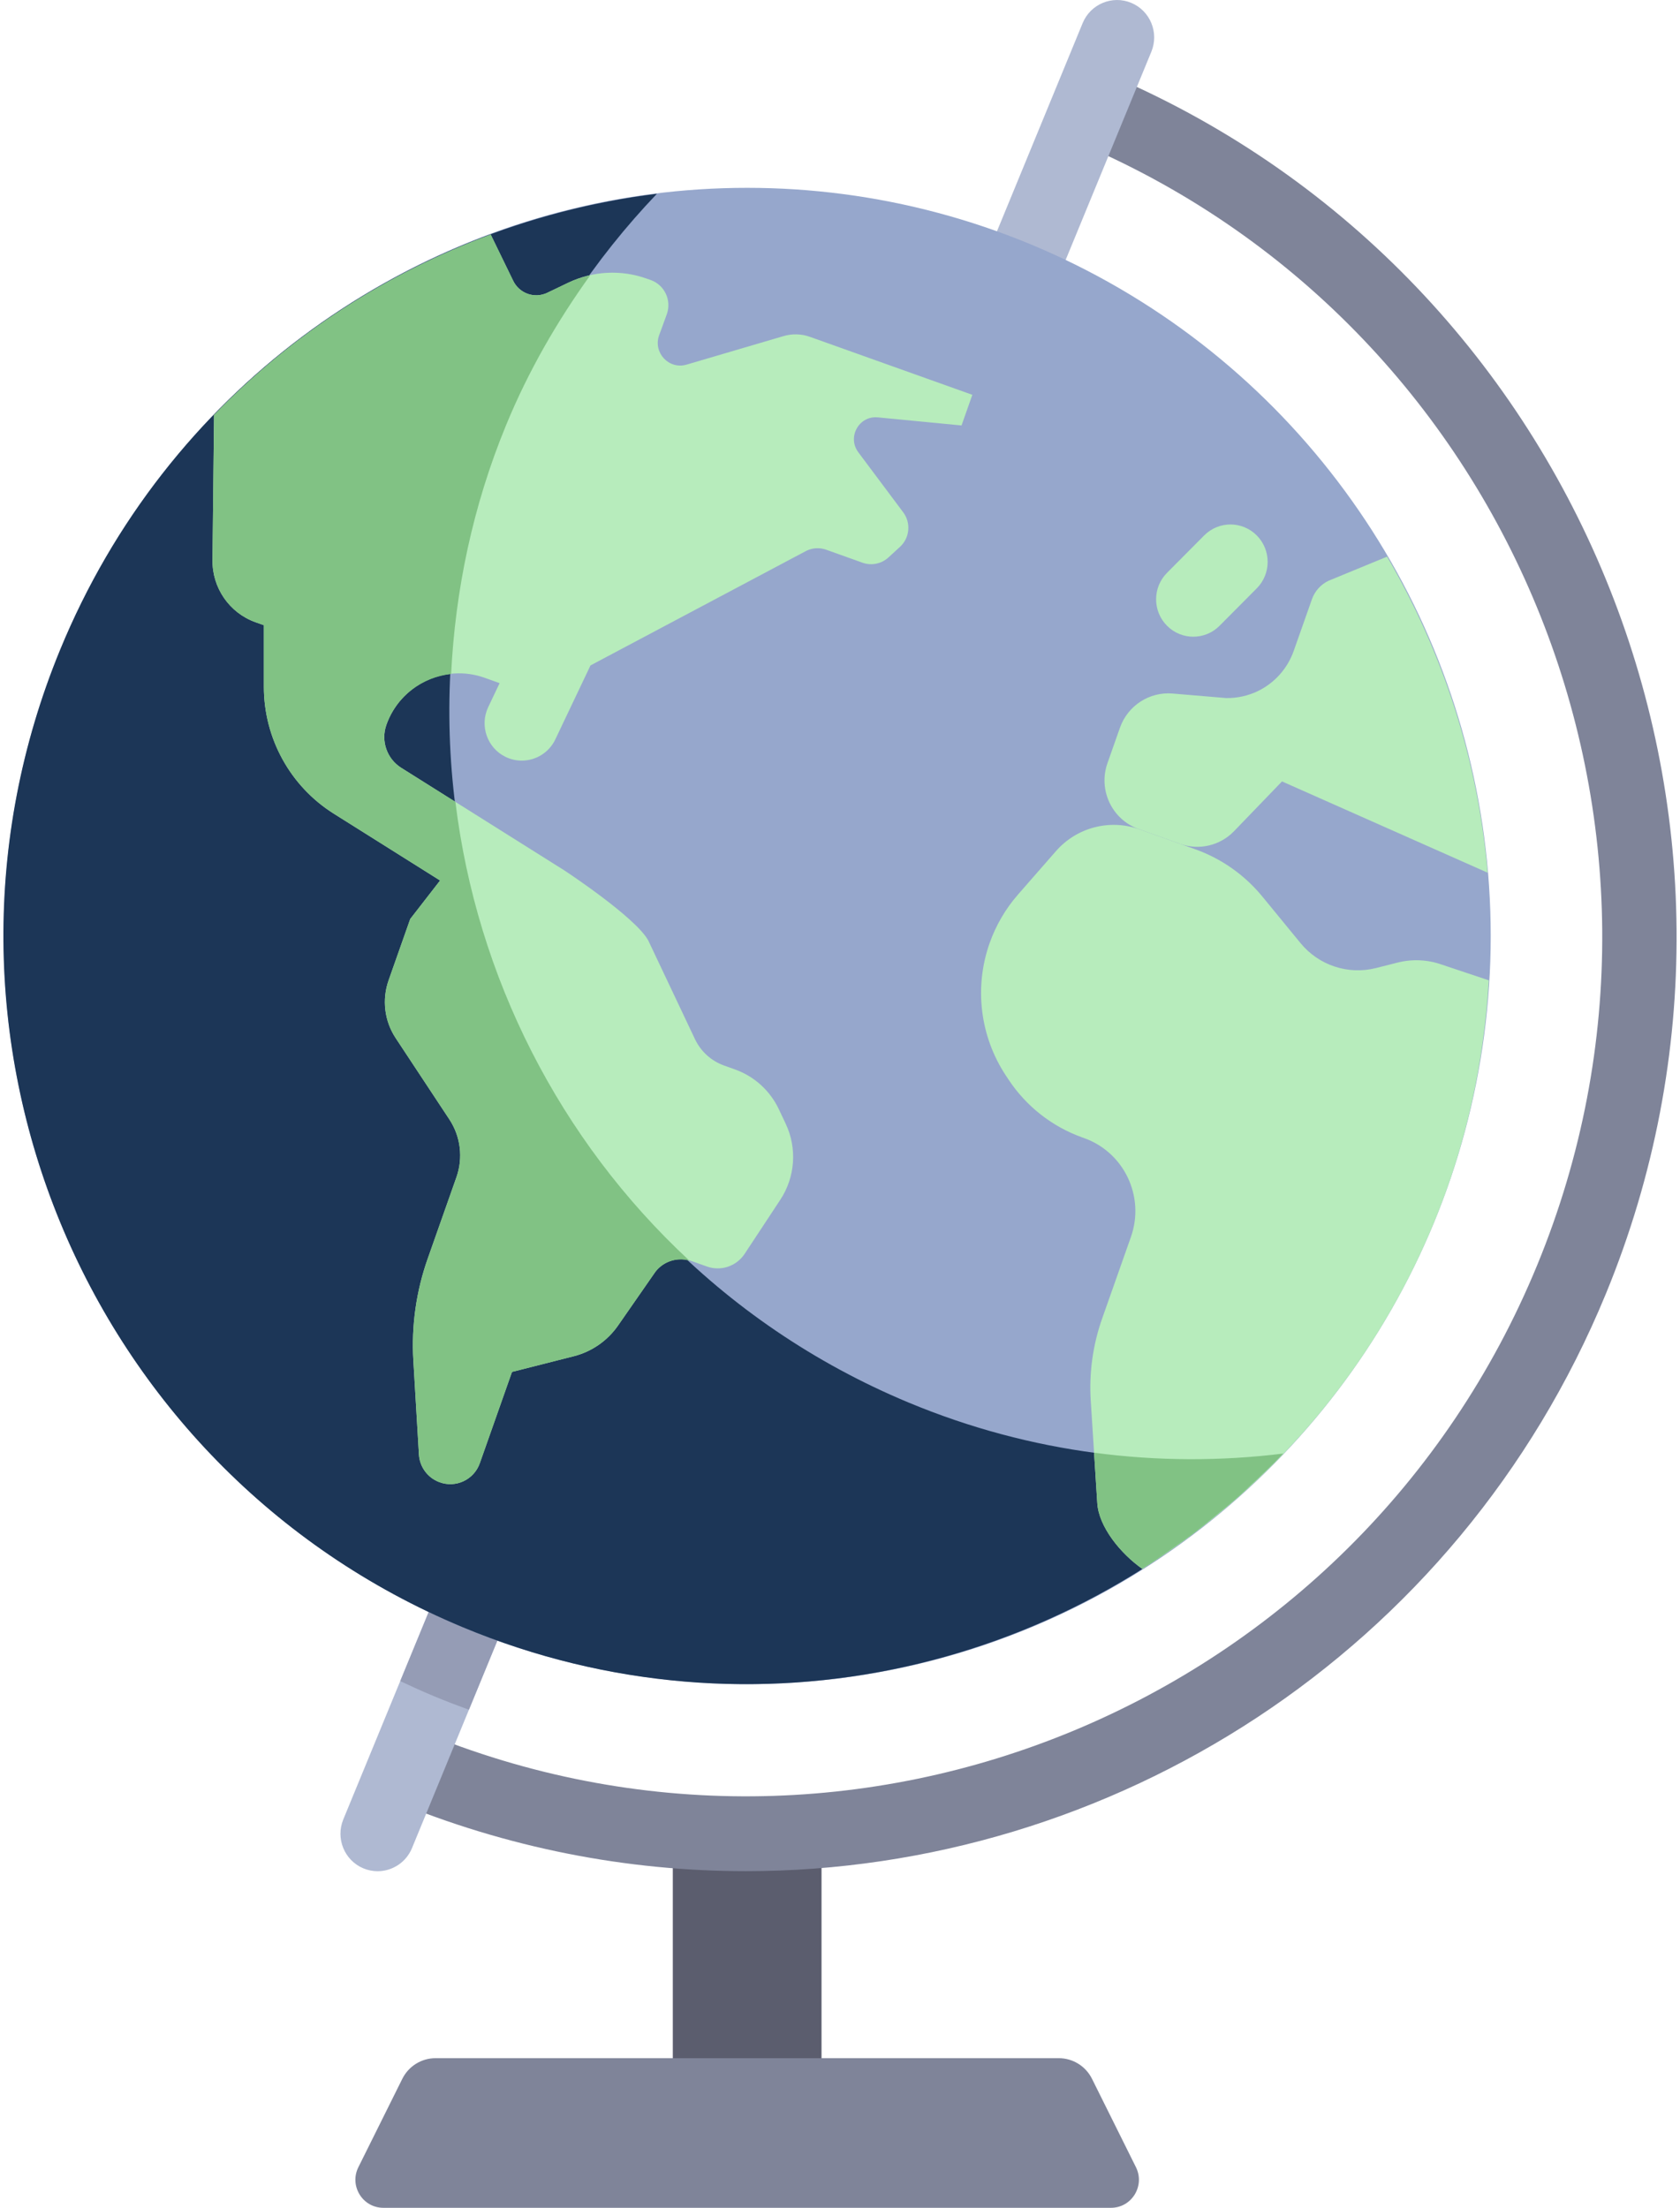
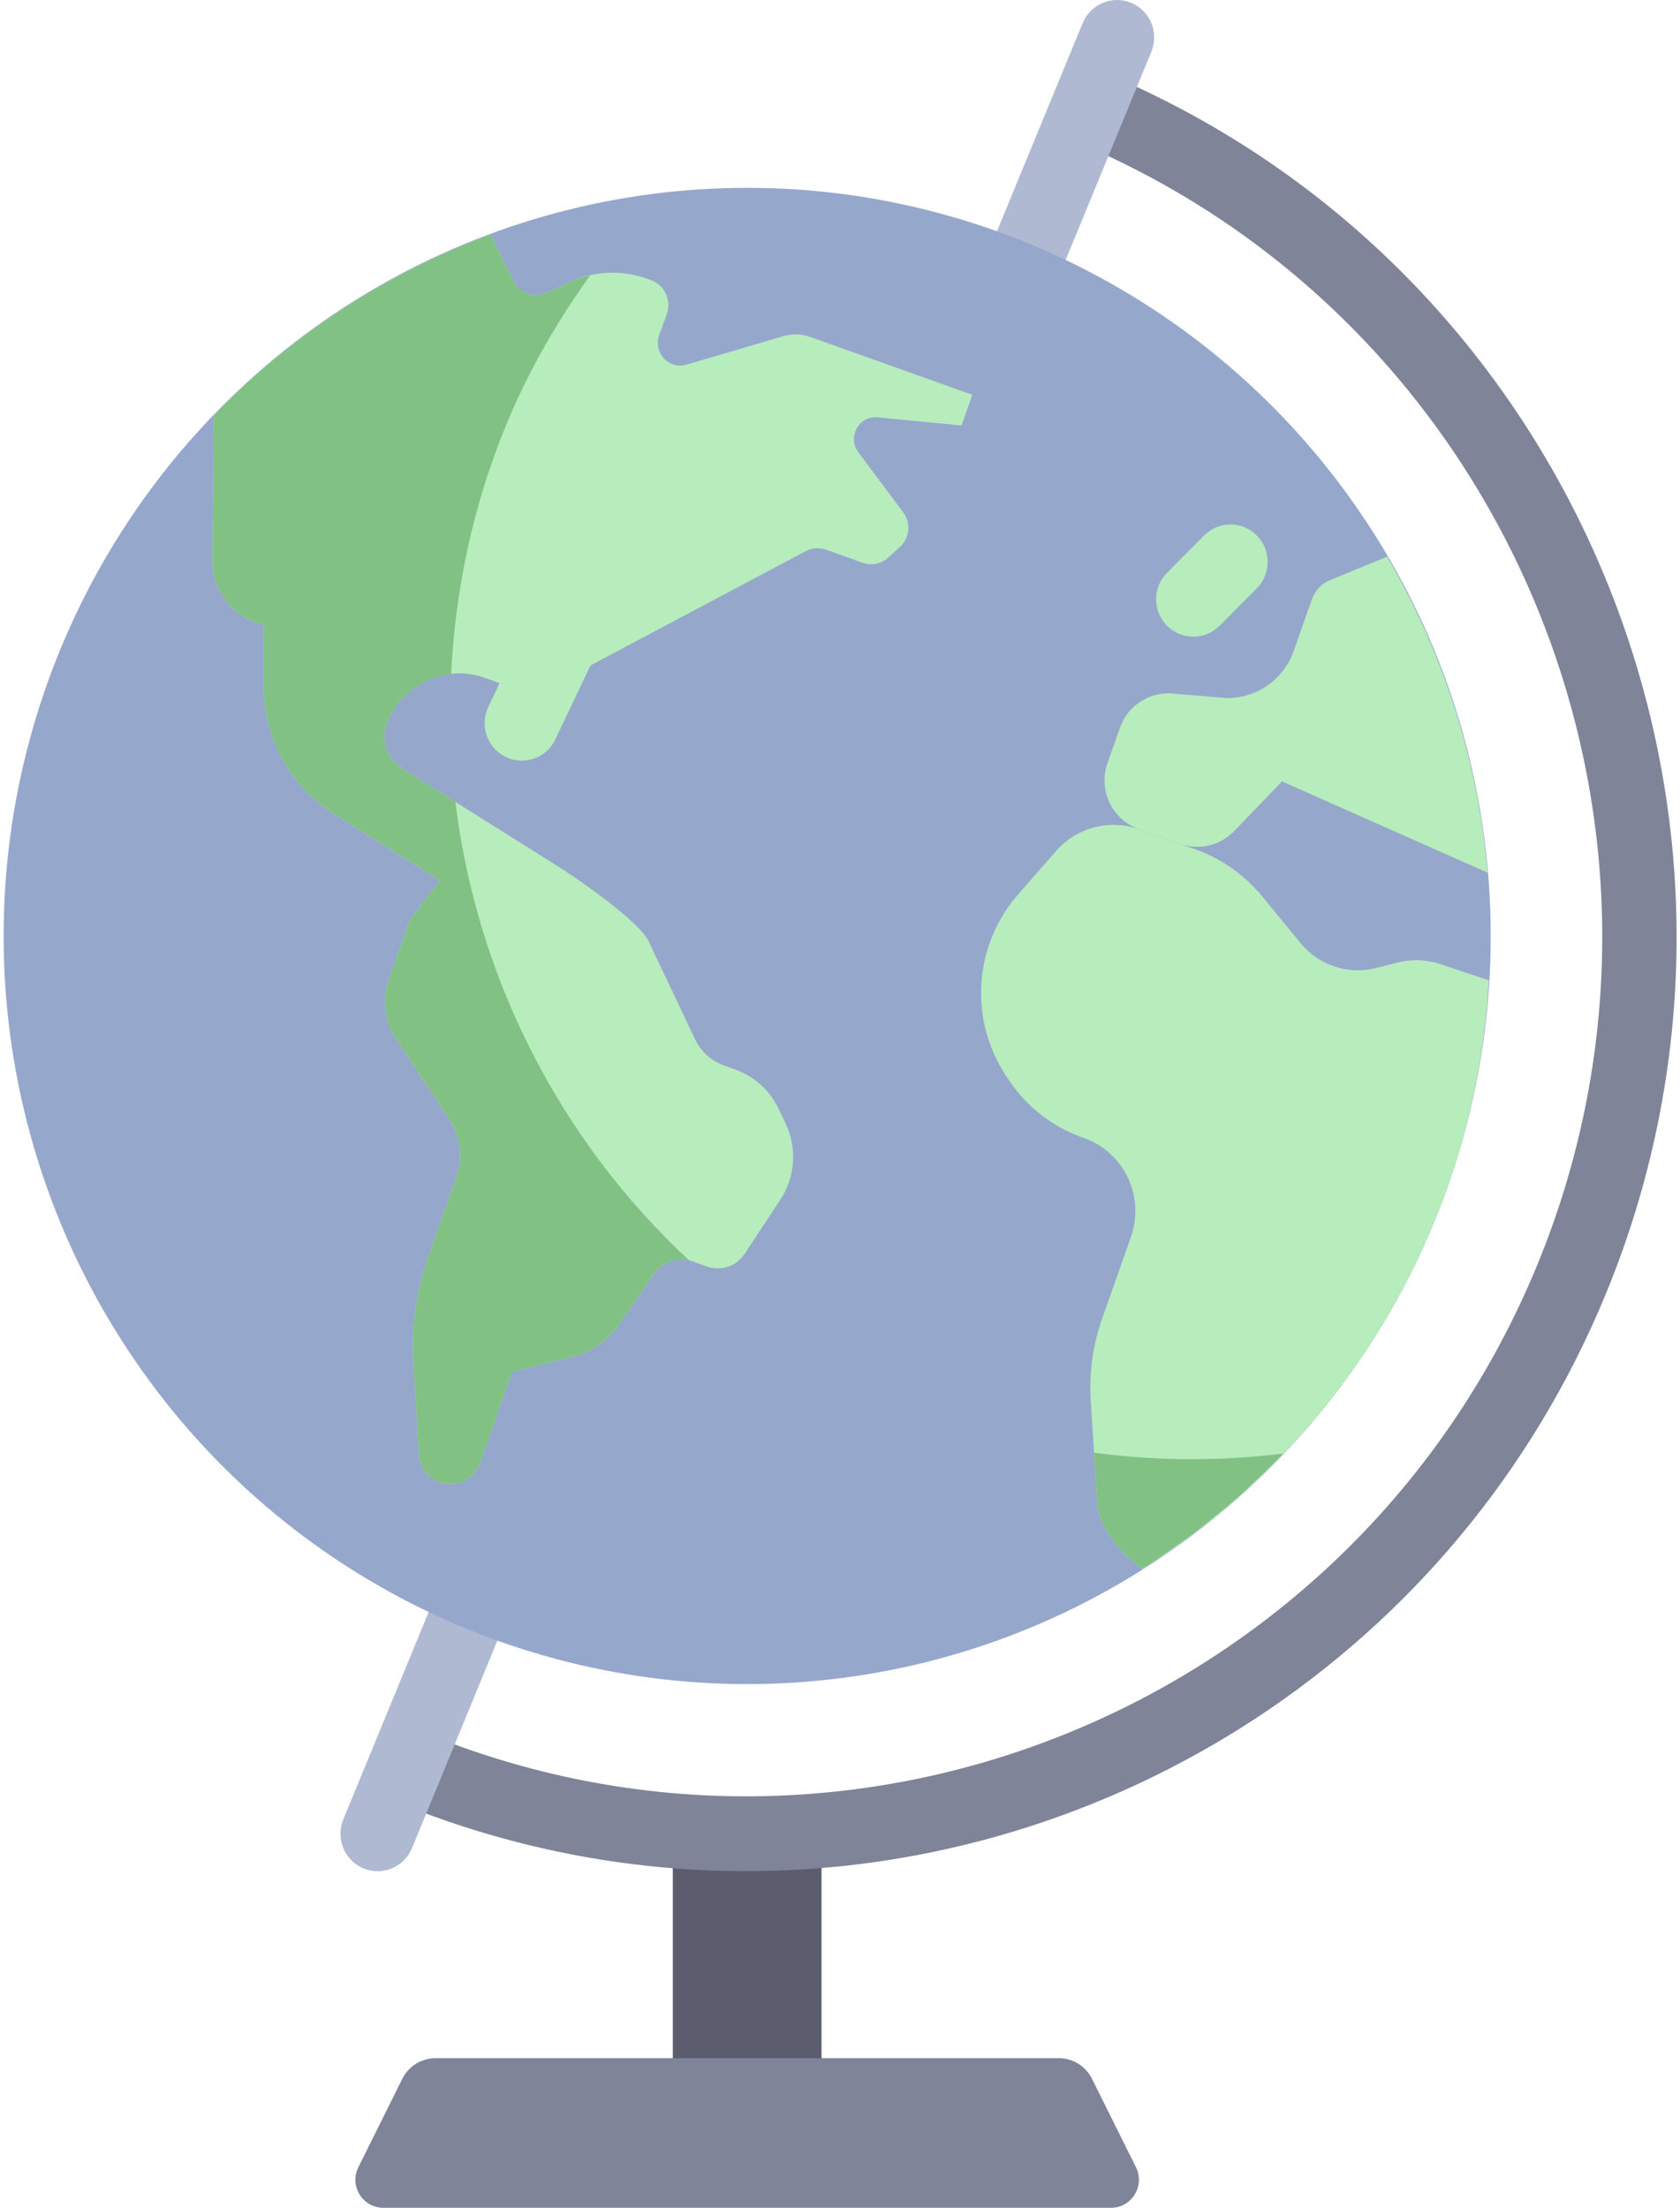
<svg xmlns="http://www.w3.org/2000/svg" width="70px" height="92px" viewBox="0 0 70 92" version="1.1">
  <title>img_educacion</title>
  <desc>Created with Sketch.</desc>
  <defs />
  <g id="Symbols" stroke="none" stroke-width="1" fill="none" fill-rule="evenodd">
    <g id="img_educacion" fill-rule="nonzero">
      <g id="earth-globe">
        <rect id="Rectangle-path" fill="#5B5D6E" x="28.034" y="76.412" width="6.196" height="10.911" />
        <path d="M31.08,77.972 C26.15,77.972 21.143,77.019 16.311,75.005 L17.497,72.125 C35.641,79.688 56.529,70.986 64.048,52.722 C71.566,34.458 62.916,13.445 44.766,5.88 L45.952,3 C65.68,11.223 75.082,34.063 66.91,53.916 C60.739,68.905 46.285,77.972 31.08,77.972 Z" id="Shape" fill="#7F8499" />
        <path d="M15.734,77.974 C15.536,77.974 15.335,77.935 15.141,77.855 C14.352,77.525 13.977,76.613 14.303,75.818 L45.111,0.962 C45.438,0.167 46.35,-0.21 47.135,0.119 C47.925,0.448 48.3,1.36 47.973,2.155 L17.166,77.012 C16.919,77.611 16.341,77.974 15.734,77.974 Z" id="Shape" fill="#AFB9D2" />
-         <path d="M19.093,64.181 L16.676,70.053 C17.141,70.272 17.611,70.485 18.09,70.684 C18.57,70.885 19.054,71.069 19.538,71.246 L21.957,65.368 L19.093,64.181 Z" id="Shape" fill="#959CB5" />
        <ellipse id="Oval" fill="#96A7CC" cx="31.132" cy="39.002" rx="30.981" ry="31.175" />
-         <path d="M37.856,58.444 C22.048,51.855 14.541,33.618 21.089,17.711 C22.61,14.016 24.776,10.795 27.372,8.074 C16.656,9.404 6.935,16.318 2.508,27.072 C-4.04,42.979 3.467,61.216 19.275,67.805 C31.411,72.863 44.891,69.563 53.472,60.57 C48.337,61.207 42.977,60.578 37.856,58.444 Z" id="Shape" fill="#1C3657" />
        <path d="M46.291,92 L15.972,92 C15.108,92 14.546,91.085 14.932,90.308 L16.762,86.627 C17.024,86.099 17.56,85.765 18.147,85.765 L44.116,85.765 C44.703,85.765 45.239,86.099 45.501,86.627 L47.331,90.308 C47.717,91.086 47.155,92 46.291,92 Z" id="Shape" fill="#7F8499" />
        <g id="Group" transform="translate(8.75, 9.703)" fill="#B7ECBC">
          <path d="M40.97,16.829 C40.574,16.829 40.178,16.677 39.875,16.372 C39.27,15.763 39.27,14.777 39.875,14.168 L41.424,12.609 C42.029,12 43.01,12 43.615,12.609 C44.22,13.218 44.22,14.205 43.615,14.814 L42.066,16.372 C41.763,16.677 41.367,16.829 40.97,16.829 Z" id="Shape" />
          <path d="M27.826,7.689 L31.314,8.026 L31.764,6.749 L24.994,4.332 C24.642,4.207 24.26,4.196 23.902,4.301 L19.857,5.491 C19.119,5.708 18.45,4.987 18.716,4.261 L19.031,3.399 C19.244,2.817 18.944,2.173 18.363,1.966 L18.196,1.907 C17.128,1.526 15.953,1.587 14.93,2.077 L14.053,2.498 C13.52,2.753 12.883,2.526 12.629,1.99 L11.697,0.074 C7.381,1.673 3.428,4.217 0.169,7.592 L0.104,13.619 C0.082,14.786 0.804,15.836 1.897,16.226 L2.244,16.349 L2.244,18.915 C2.244,21.064 3.344,23.062 5.156,24.202 L9.587,26.988 L8.342,28.593 L7.441,31.149 C7.158,31.953 7.267,32.845 7.737,33.555 L9.973,36.942 C10.443,37.653 10.552,38.545 10.269,39.349 L9.068,42.755 C8.59,44.112 8.387,45.552 8.473,46.99 L8.705,50.906 C8.736,51.421 9.064,51.871 9.544,52.054 L9.552,52.057 C10.236,52.317 10.998,51.962 11.242,51.269 L12.583,47.465 L15.159,46.811 C15.907,46.621 16.561,46.167 17.003,45.531 L18.559,43.291 C18.915,42.831 19.525,42.652 20.071,42.847 L20.704,43.073 C21.287,43.281 21.935,43.063 22.277,42.545 L23.763,40.291 C24.385,39.347 24.47,38.144 23.986,37.121 L23.699,36.514 C23.333,35.742 22.677,35.148 21.876,34.862 L21.422,34.699 C20.888,34.509 20.451,34.113 20.207,33.598 L18.262,29.489 C17.735,28.52 14.777,26.575 14.777,26.575 L7.968,22.293 C7.372,21.918 7.114,21.177 7.347,20.509 L7.347,20.509 C7.934,18.832 9.776,17.946 11.442,18.54 L12.067,18.764 L11.593,19.761 C11.224,20.538 11.551,21.469 12.322,21.84 C12.539,21.944 12.766,21.992 12.99,21.992 C13.568,21.992 14.123,21.666 14.389,21.106 L15.854,18.025 L24.855,13.246 C25.11,13.123 25.404,13.108 25.671,13.203 L27.19,13.746 C27.562,13.878 27.975,13.794 28.267,13.527 L28.749,13.085 C29.157,12.711 29.215,12.087 28.883,11.644 L27.015,9.146 C26.54,8.512 27.04,7.613 27.826,7.689 Z" id="Shape" />
          <path d="M51.005,41.229 C52.364,37.927 53.085,34.526 53.284,31.148 L51.334,30.496 C50.738,30.283 50.093,30.253 49.479,30.409 L48.586,30.635 C47.425,30.93 46.199,30.525 45.438,29.596 L43.851,27.66 C43.112,26.758 42.143,26.075 41.048,25.685 L38.725,24.855 C37.49,24.415 36.112,24.775 35.247,25.765 L33.665,27.575 C33.147,28.168 32.746,28.856 32.483,29.6 C31.834,31.442 32.084,33.484 33.159,35.112 L33.27,35.28 C34.009,36.399 35.089,37.246 36.347,37.695 L36.422,37.722 C38.091,38.318 38.963,40.161 38.372,41.84 L37.172,45.243 C36.785,46.34 36.624,47.506 36.698,48.668 L36.97,52.934 C37.033,53.924 37.944,55.04 38.851,55.676 C44.112,52.356 48.447,47.441 51.005,41.229 Z" id="Shape" />
          <path d="M53.235,26.663 C52.837,21.996 51.389,17.5 49.046,13.492 L46.603,14.499 C46.28,14.654 46.032,14.931 45.913,15.27 L45.154,17.422 C44.894,18.159 44.354,18.762 43.653,19.099 C43.242,19.295 42.792,19.393 42.337,19.385 L40.107,19.197 C39.14,19.116 38.239,19.701 37.915,20.621 L37.394,22.099 C37,23.218 37.582,24.447 38.694,24.844 L40.422,25.461 C41.21,25.742 42.088,25.535 42.67,24.931 L44.667,22.859 L53.235,26.663 Z" id="Shape" />
        </g>
        <g id="Group" transform="translate(8.75, 9.703)" fill="#81C284">
          <path d="M10.225,23.712 L7.968,22.293 C7.371,21.918 7.113,21.177 7.346,20.51 C7.77,19.297 8.852,18.509 10.047,18.383 C10.219,14.908 10.94,11.406 12.339,8.008 C13.272,5.742 14.471,3.676 15.84,1.772 C15.529,1.842 15.223,1.937 14.93,2.077 L14.053,2.497 C13.52,2.753 12.883,2.525 12.629,1.989 L11.697,0.074 C11.694,0.075 11.692,0.076 11.689,0.077 C7.376,1.676 3.427,4.219 0.169,7.592 L0.104,13.619 C0.082,14.785 0.804,15.835 1.897,16.225 L2.244,16.349 L2.244,18.914 C2.244,21.064 3.344,23.062 5.156,24.201 L9.587,26.988 L8.342,28.593 L7.442,31.148 C7.158,31.953 7.268,32.844 7.737,33.555 L9.974,36.942 C10.443,37.653 10.552,38.544 10.269,39.349 L9.068,42.755 C8.59,44.112 8.387,45.552 8.473,46.989 L8.705,50.905 C8.736,51.421 9.064,51.871 9.545,52.054 L9.553,52.057 C10.236,52.317 10.999,51.961 11.243,51.268 L12.583,47.465 L15.16,46.811 C15.907,46.621 16.561,46.166 17.003,45.531 L18.559,43.29 C18.894,42.858 19.452,42.686 19.973,42.828 C14.55,37.792 11.114,30.991 10.225,23.712 Z" id="Shape" />
          <path d="M44.718,50.867 C42.128,51.188 39.481,51.185 36.836,50.831 L36.97,52.933 C37.032,53.918 37.934,55.026 38.836,55.663 C38.936,55.601 39.038,55.544 39.136,55.48 C39.44,55.284 39.735,55.074 40.031,54.868 C40.385,54.621 40.74,54.375 41.084,54.112 C41.307,53.943 41.522,53.762 41.741,53.587 C42.147,53.259 42.552,52.93 42.943,52.581 C43.074,52.465 43.199,52.341 43.328,52.222 C43.792,51.793 44.249,51.358 44.688,50.899 C44.698,50.889 44.708,50.878 44.718,50.867 Z" id="Shape" />
        </g>
      </g>
    </g>
  </g>
</svg>